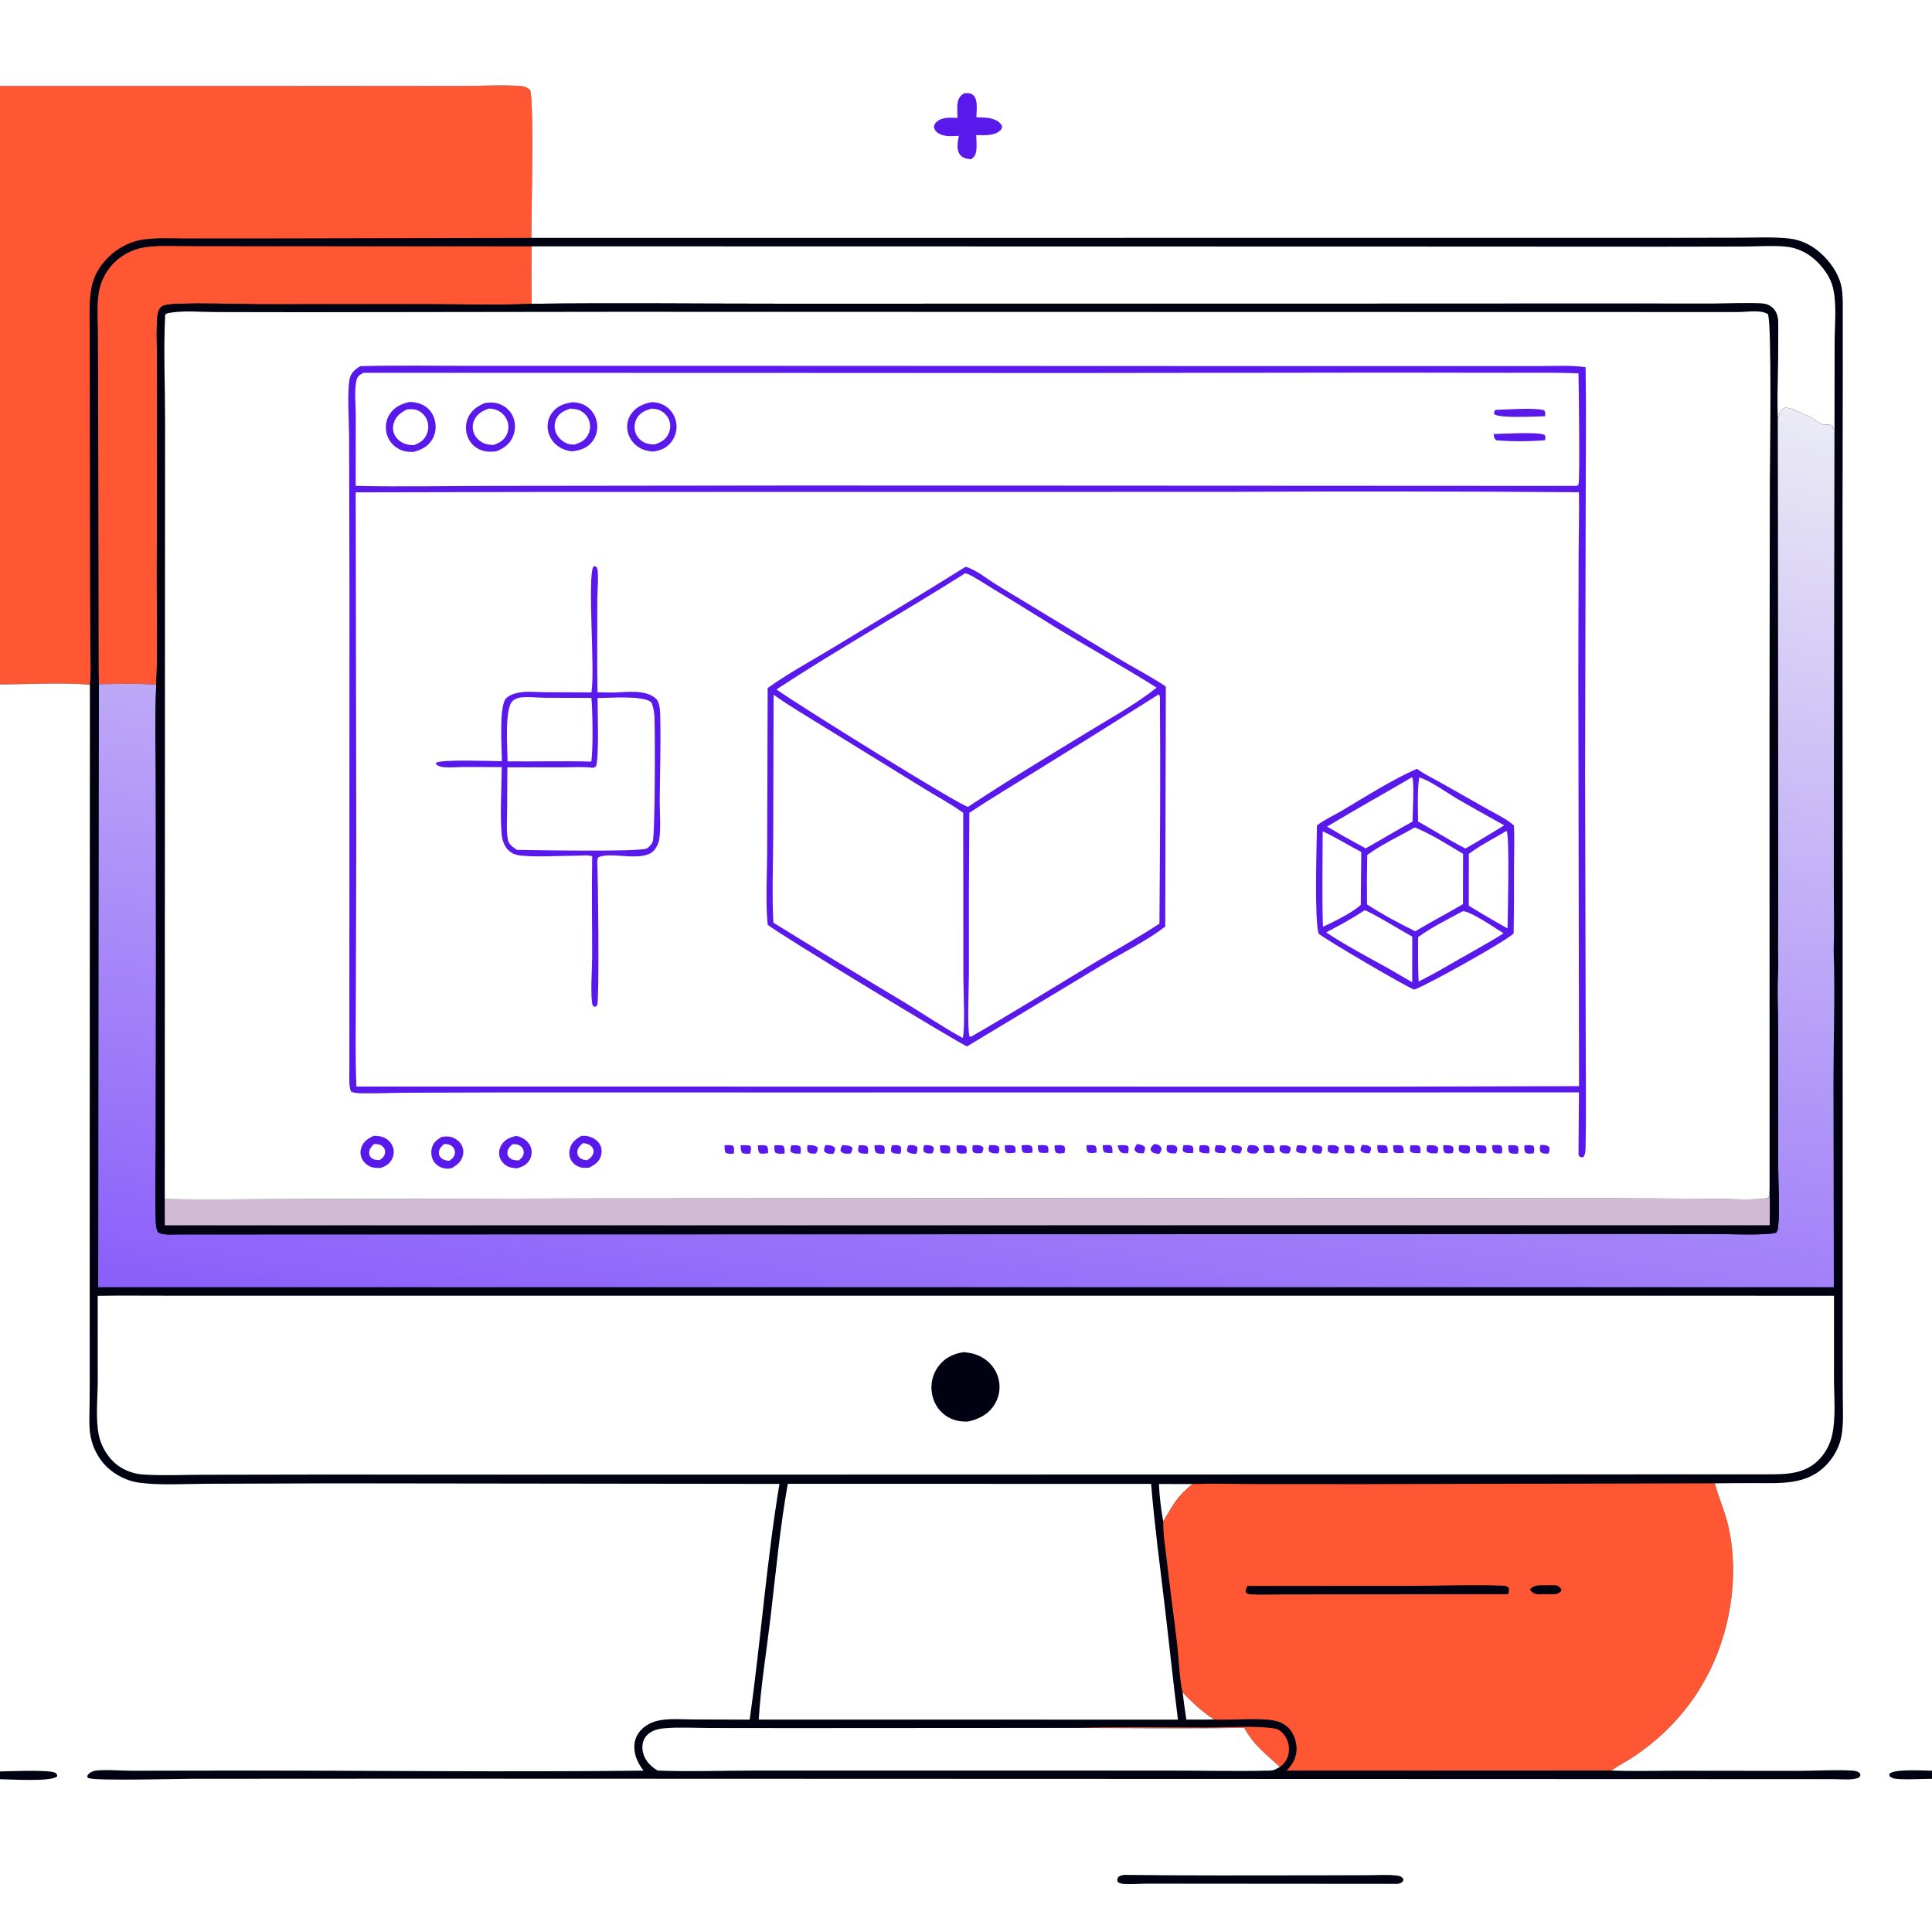
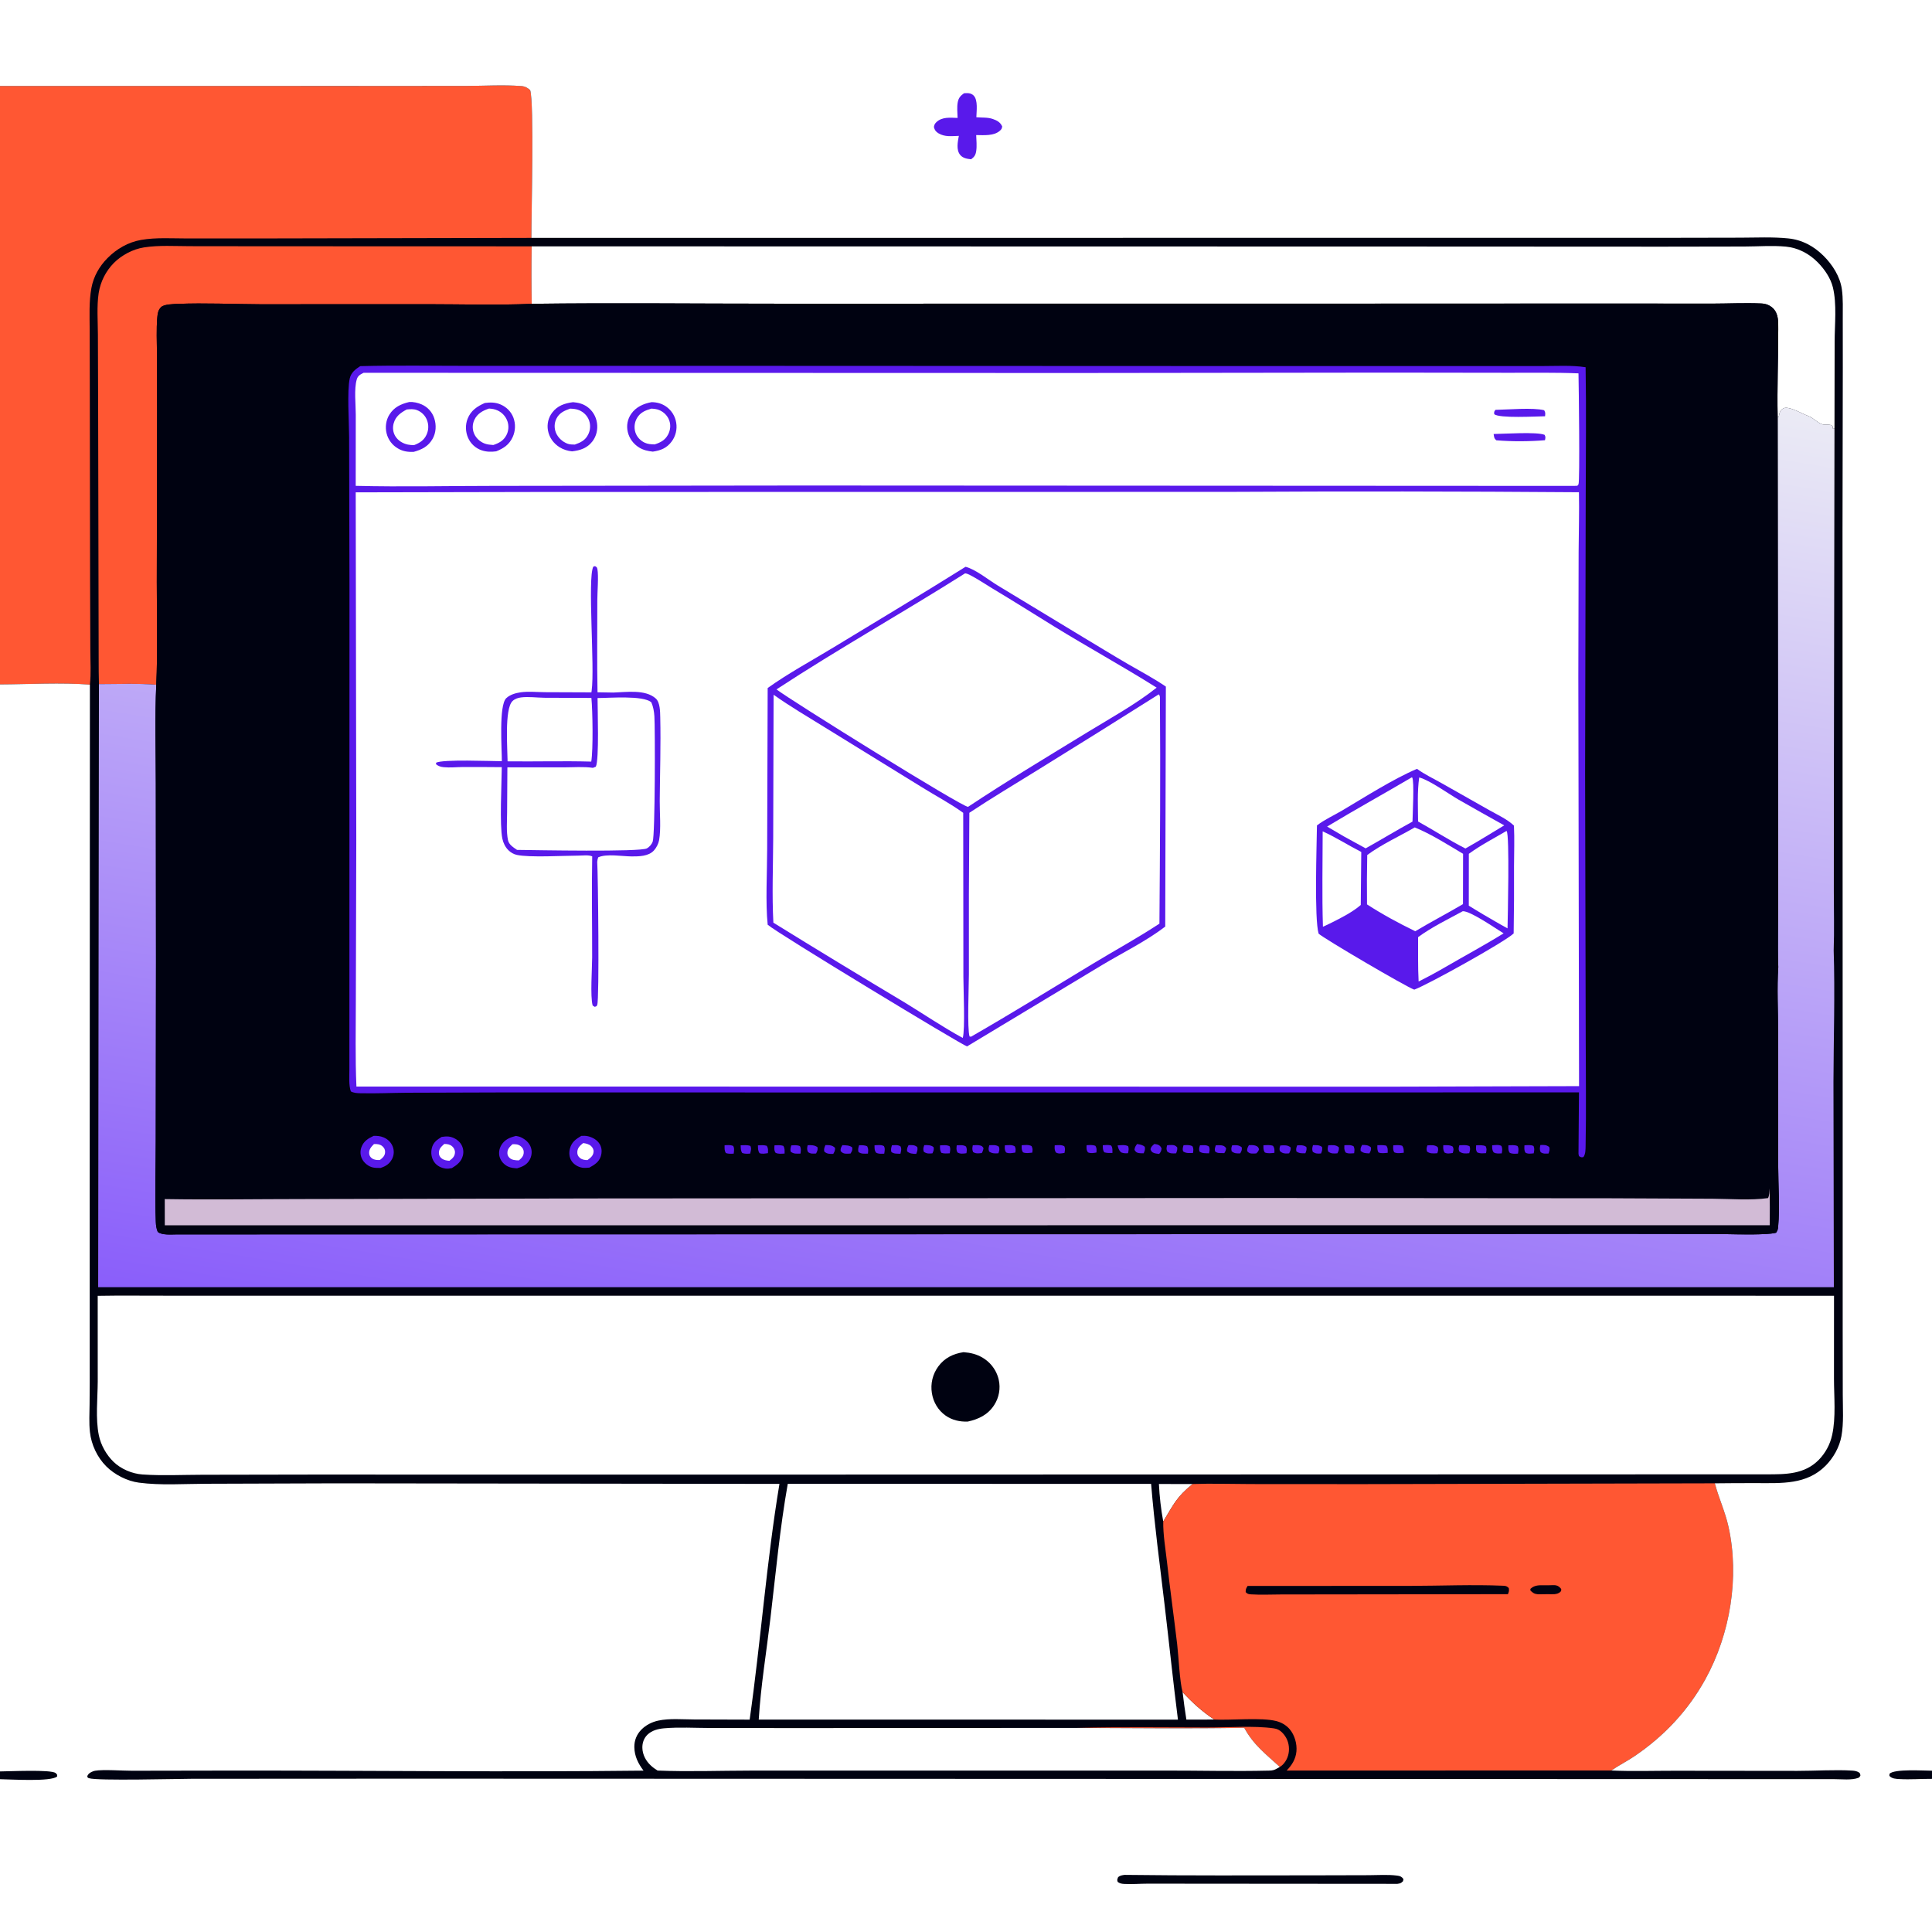
<svg xmlns="http://www.w3.org/2000/svg" width="226" height="226" viewBox="0 0 226 226" fill="none">
  <rect x="0" y="0" width="226" height="226" fill="#333333" stroke="none" />
  <path d="M0 0H226V207.131V208.085V226H0V208.126V207.217V80.06V10.059V0Z" fill="#000211" />
  <path d="M138.338 197.943C139.486 199.17 140.63 200.223 142.043 201.147L138.779 201.155C138.608 200.088 138.461 199.017 138.338 197.943Z" fill="white" />
  <path d="M135.567 173.594L139.511 173.597C137.607 175.131 137.286 175.994 136.073 177.983C135.807 176.558 135.635 175.042 135.567 173.594Z" fill="white" />
  <path d="M126.01 202.126C131.085 202.002 136.178 202.076 141.255 202.08C143.665 202.082 146.674 201.846 149.005 202.178C149.406 202.235 149.672 202.366 149.964 202.649C150.496 203.165 150.778 203.847 150.781 204.588C150.785 205.28 150.536 205.941 150.046 206.433C149.942 206.536 149.833 206.615 149.707 206.689C148.056 205.17 146.637 204.13 145.548 202.114C139.046 202.229 132.514 202.149 126.01 202.126Z" fill="#FF5733" />
  <path d="M126.01 202.126C132.514 202.148 139.046 202.228 145.548 202.114C146.637 204.129 148.056 205.169 149.706 206.689C149.664 206.715 149.622 206.742 149.579 206.767C149.517 206.803 149.453 206.836 149.391 206.872C149.068 207.062 148.843 207.111 148.467 207.121C144.406 207.219 140.314 207.11 136.25 207.116L108.237 207.12L87.835 207.12C84.21 207.125 80.545 207.261 76.924 207.116C76.635 206.941 76.376 206.75 76.127 206.52C75.555 205.992 75.16 205.252 75.142 204.463C75.129 203.881 75.318 203.324 75.742 202.916C76.258 202.419 76.975 202.234 77.669 202.173C79.423 202.017 81.284 202.134 83.049 202.136L93.24 202.146L126.01 202.126Z" fill="white" />
  <path d="M11.573 80.026C11.537 79.057 11.548 78.082 11.541 77.112L11.481 48.151L11.452 39.141C11.448 37.572 11.308 35.843 11.541 34.289C11.567 34.124 11.599 33.96 11.638 33.797C11.676 33.634 11.721 33.472 11.773 33.313C11.824 33.154 11.881 32.996 11.945 32.841C12.008 32.686 12.078 32.534 12.153 32.384C12.229 32.235 12.31 32.088 12.396 31.945C12.483 31.802 12.575 31.662 12.673 31.526C12.771 31.39 12.873 31.258 12.981 31.129C13.089 31.001 13.202 30.877 13.32 30.758C14.248 29.833 15.549 29.144 16.843 28.941C18.59 28.667 20.47 28.797 22.238 28.798L30.89 28.808L62.193 28.818C62.157 31.058 62.158 33.298 62.198 35.539C58.166 35.72 54.082 35.586 50.045 35.585L30.457 35.592C27.245 35.578 23.979 35.419 20.773 35.548C20.293 35.568 19.212 35.589 18.863 35.91C18.502 36.244 18.44 36.675 18.4 37.138C18.278 38.539 18.352 39.983 18.361 41.39L18.381 48.115L18.341 68.091C18.34 72.08 18.456 76.115 18.278 80.099C16.07 79.917 13.79 80.027 11.573 80.026Z" fill="#FF5733" />
  <path d="M62.193 28.818L163.583 28.839L194.437 28.854L204.053 28.838C205.645 28.834 207.325 28.701 208.905 28.849C210.333 28.983 211.643 29.679 212.64 30.694C213.425 31.492 214.139 32.521 214.407 33.617C214.883 35.567 214.613 37.967 214.611 39.98L214.593 50.106C214.52 50.167 214.573 50.133 214.414 50.157L214.363 49.844C214.089 49.56 213.528 49.749 213.147 49.63C212.581 49.454 212.134 48.884 211.563 48.675C210.788 48.391 209.988 47.881 209.18 47.726C208.898 47.671 208.703 47.686 208.468 47.865C208.214 48.057 208.133 48.384 208.091 48.68C208.087 48.712 208.083 48.745 208.079 48.778L207.944 48.757C207.873 45.347 208.013 41.936 208.014 38.526C208.014 37.645 208.063 36.681 207.371 36.034C206.992 35.68 206.539 35.522 206.024 35.499C204.107 35.416 202.155 35.514 200.233 35.517L188.645 35.507L151.426 35.522L91.001 35.525C81.404 35.528 71.793 35.414 62.198 35.538C62.159 33.298 62.157 31.058 62.193 28.818Z" fill="white" />
  <path d="M92.151 173.572L134.654 173.581C135.041 178.323 135.671 183.013 136.231 187.735C136.762 192.209 137.225 196.69 137.793 201.159L134.463 201.157L88.755 201.15C88.994 197.215 89.659 193.215 90.123 189.296C90.743 184.062 91.23 178.763 92.151 173.572Z" fill="white" />
  <path d="M0 10.059L41.378 10.062L54.504 10.052C56.631 10.05 58.865 9.907 60.982 10.068C61.43 10.102 61.676 10.255 62.014 10.536C62.497 11.977 62.146 25.225 62.161 27.827L30.758 27.892L21.964 27.894C20.184 27.897 18.264 27.758 16.509 28.064C14.999 28.328 13.639 29.111 12.567 30.199C11.616 31.164 10.948 32.333 10.697 33.672C10.395 35.287 10.487 36.976 10.49 38.612L10.503 44.404L10.539 68.049L10.567 76.109C10.568 77.407 10.662 78.8 10.517 80.087C7.15 79.823 3.405 80.045 0 80.06V10.059Z" fill="#FF5733" />
  <path d="M139.511 173.597C141.766 173.518 144.05 173.597 146.307 173.601L159.241 173.609L200.598 173.514L200.638 173.665C201.097 175.334 201.816 176.884 202.196 178.599C203.502 184.501 202.393 191.162 199.492 196.429C197.461 200.118 194.634 203.115 191.159 205.46C190.296 206.043 189.337 206.521 188.492 207.109L150.511 207.11C151.124 206.485 151.568 205.772 151.652 204.881C151.737 203.993 151.443 202.951 150.857 202.271C150.446 201.794 149.895 201.48 149.289 201.324C147.571 200.884 144.02 201.249 142.042 201.146C140.63 200.222 139.486 199.169 138.338 197.943C138 196.769 137.865 193.717 137.703 192.345C137.317 189.087 136.863 185.837 136.494 182.577C136.323 181.071 136.05 179.498 136.073 177.982C137.286 175.993 137.607 175.131 139.511 173.597Z" fill="#FF5733" />
  <path d="M180.844 185.443L181.311 185.437C181.532 185.432 181.767 185.411 181.986 185.444C182.27 185.488 182.456 185.66 182.627 185.876C182.62 186.041 182.656 186.088 182.527 186.211C182.152 186.568 181.564 186.482 181.084 186.482C180.845 186.487 180.606 186.491 180.367 186.492C180.208 186.495 180.047 186.503 179.888 186.492C179.513 186.466 179.252 186.311 179.01 186.029L179.033 185.853C179.566 185.356 180.167 185.446 180.844 185.443Z" fill="#000211" />
  <path d="M145.939 185.52L164.954 185.512C168.568 185.506 172.241 185.342 175.845 185.496C176.162 185.51 176.264 185.546 176.494 185.763C176.547 186.067 176.512 186.199 176.392 186.482L156.707 186.507L149.839 186.515C148.681 186.516 147.48 186.58 146.328 186.503C146.025 186.483 145.931 186.455 145.715 186.242C145.714 185.89 145.758 185.829 145.939 185.52Z" fill="#000211" />
  <path d="M207.944 48.757L208.079 48.778C208.083 48.745 208.087 48.712 208.092 48.679C208.134 48.384 208.214 48.056 208.468 47.864C208.703 47.686 208.899 47.671 209.18 47.726C209.988 47.881 210.788 48.391 211.564 48.675C212.134 48.884 212.581 49.454 213.148 49.63C213.528 49.749 214.089 49.56 214.363 49.843L214.414 50.157C214.573 50.133 214.521 50.167 214.593 50.105L214.522 91.78L214.516 104.217C214.517 106.528 214.577 108.855 214.5 111.164C214.659 116.277 214.49 121.445 214.473 126.564L214.518 150.571L11.484 150.569L11.573 80.025C13.79 80.027 16.07 79.917 18.278 80.099C18.108 83.922 18.225 87.788 18.227 91.618L18.248 112.447L18.219 133.458C18.22 136.6 18.105 139.794 18.227 142.93C18.243 143.344 18.293 143.709 18.448 144.093C18.915 144.511 20.079 144.4 20.695 144.398L148.799 144.368L188.443 144.331L200.391 144.348C202.44 144.355 204.538 144.465 206.581 144.35C206.981 144.328 207.366 144.297 207.757 144.204C207.964 143.897 207.975 143.799 208.008 143.43C208.204 141.26 208.011 138.604 208.008 136.39L207.999 120.698C208 118.202 207.852 115.609 208.018 113.122C207.93 110.606 208.011 108.058 208.01 105.539L207.99 91.177L207.944 48.757Z" fill="url(#paint0_linear_30_969)" />
  <path d="M19.233 151.568L214.538 151.574L214.534 161.267C214.536 163.381 214.776 165.815 214.318 167.868C214.288 168.003 214.254 168.137 214.215 168.269C214.176 168.402 214.133 168.533 214.086 168.662C214.038 168.792 213.985 168.92 213.929 169.046C213.872 169.172 213.811 169.296 213.746 169.418C213.681 169.539 213.611 169.659 213.538 169.775C213.464 169.892 213.387 170.007 213.306 170.118C213.224 170.23 213.139 170.338 213.05 170.444C212.961 170.55 212.869 170.652 212.773 170.752C211.076 172.487 208.869 172.463 206.633 172.464L76.754 172.498L36.693 172.491L23.668 172.514C21.357 172.517 18.98 172.638 16.679 172.481C15.457 172.397 14.156 171.851 13.272 170.992C12.441 170.184 11.799 169.039 11.564 167.904C11.159 165.952 11.423 163.597 11.433 161.603L11.43 151.584C14.028 151.537 16.634 151.572 19.233 151.568Z" fill="white" />
  <path d="M112.713 158.173C113.535 158.235 114.259 158.407 114.973 158.838C115.031 158.873 115.088 158.91 115.144 158.947C115.2 158.985 115.256 159.024 115.31 159.065C115.364 159.105 115.417 159.147 115.469 159.19C115.522 159.233 115.573 159.278 115.622 159.324C115.672 159.369 115.721 159.416 115.769 159.464C115.816 159.513 115.863 159.562 115.908 159.612C115.953 159.663 115.996 159.715 116.039 159.767C116.081 159.82 116.123 159.874 116.162 159.929C116.202 159.983 116.24 160.039 116.277 160.096C116.314 160.153 116.35 160.21 116.384 160.269C116.418 160.327 116.45 160.387 116.481 160.447C116.512 160.507 116.542 160.568 116.57 160.629C116.598 160.691 116.625 160.753 116.649 160.816C116.674 160.879 116.697 160.943 116.719 161.007C116.741 161.071 116.761 161.136 116.779 161.201C116.798 161.266 116.814 161.332 116.829 161.398C116.857 161.523 116.879 161.65 116.895 161.777C116.91 161.905 116.919 162.033 116.922 162.162C116.924 162.29 116.921 162.418 116.911 162.547C116.901 162.675 116.884 162.802 116.862 162.929C116.839 163.055 116.81 163.18 116.775 163.304C116.74 163.428 116.699 163.549 116.652 163.669C116.605 163.788 116.552 163.905 116.493 164.02C116.435 164.134 116.37 164.245 116.301 164.353C115.567 165.497 114.481 166.013 113.2 166.294C112.275 166.326 111.379 166.127 110.613 165.59C109.735 164.973 109.175 164.019 109.009 162.964C108.987 162.829 108.971 162.693 108.963 162.556C108.954 162.419 108.952 162.282 108.957 162.145C108.961 162.008 108.973 161.872 108.992 161.736C109.01 161.6 109.035 161.466 109.067 161.332C109.099 161.199 109.137 161.068 109.182 160.938C109.227 160.809 109.278 160.682 109.336 160.557C109.393 160.433 109.457 160.312 109.527 160.194C109.596 160.076 109.672 159.961 109.753 159.851C110.494 158.842 111.502 158.357 112.713 158.173Z" fill="#000211" />
  <path d="M0 0H226V207.131V208.085V226H0V208.126V207.217V80.06C3.405 80.045 7.15 79.823 10.517 80.086L10.493 139.453L10.495 159.177C10.502 160.871 10.497 162.564 10.479 164.258C10.471 165.327 10.402 166.441 10.518 167.504C10.681 168.996 11.371 170.474 12.438 171.538C13.409 172.507 14.875 173.254 16.243 173.436C18.793 173.776 21.557 173.572 24.132 173.567L39.35 173.517L91.178 173.582C89.66 182.712 88.996 191.994 87.693 201.157L81.169 201.137C79.827 201.134 78.301 200.988 76.992 201.275C76.262 201.435 75.565 201.785 75.036 202.316C74.48 202.875 74.191 203.589 74.203 204.378C74.22 205.436 74.653 206.3 75.278 207.124C59.35 207.309 43.404 207.108 27.474 207.117L15.437 207.137C14.326 207.139 12.081 206.97 11.116 207.138C10.889 207.178 10.511 207.343 10.36 207.521C10.264 207.635 10.258 207.667 10.202 207.79C10.295 207.989 10.226 207.939 10.416 208.01C11.266 208.33 20.855 208.082 22.447 208.078L48.444 208.064L214.573 208.121C215.385 208.119 216.632 208.264 217.382 207.966C217.54 207.903 217.55 207.82 217.631 207.682C217.587 207.516 217.608 207.434 217.452 207.334C217.214 207.182 216.954 207.141 216.676 207.122C214.805 206.995 212.207 207.156 210.248 207.152L195.918 207.137C193.454 207.134 190.952 207.22 188.492 207.109C189.337 206.521 190.296 206.043 191.159 205.46C194.634 203.116 197.461 200.118 199.492 196.43C202.393 191.162 203.502 184.501 202.196 178.599C201.816 176.884 201.097 175.334 200.638 173.666L200.598 173.515C202.235 173.495 203.872 173.487 205.509 173.491C208.415 173.492 211.332 173.691 213.555 171.454C214.468 170.534 215.177 169.277 215.407 167.995C215.686 166.445 215.564 164.754 215.563 163.181L215.553 155.803L215.552 128.782L215.532 62.105L215.566 43.011L215.562 37.297C215.557 36.154 215.614 34.955 215.454 33.824C215.246 32.351 214.357 30.962 213.319 29.932C212.169 28.793 210.822 28.055 209.195 27.889C207.344 27.701 205.422 27.799 203.561 27.803L194.049 27.821L162.931 27.82L62.161 27.827C62.146 25.224 62.497 11.977 62.014 10.535C61.676 10.255 61.43 10.102 60.982 10.068C58.865 9.907 56.631 10.05 54.504 10.052L41.378 10.061L0 10.059V0Z" fill="white" />
  <path d="M226 207.131V208.085C224.74 208.077 223.464 208.183 222.208 208.112C221.778 208.088 221.325 208.078 221.016 207.739L221.032 207.487C221.632 206.903 224.982 207.13 226 207.131Z" fill="#000211" />
  <path d="M0 207.217C0.992 207.213 5.956 206.971 6.505 207.405C6.595 207.476 6.622 207.523 6.684 207.609L6.683 207.807C5.979 208.45 1.18 208.139 0 208.126V207.217Z" fill="#000211" />
  <path d="M112.766 10.908C113.178 10.882 113.563 10.854 113.885 11.17C114.426 11.7 114.227 13.017 114.212 13.715C114.848 13.776 115.534 13.706 116.145 13.922C116.64 14.098 117.013 14.297 117.234 14.791C117.192 15.028 117.173 15.098 116.989 15.271C116.29 15.928 115.07 15.807 114.193 15.8C114.215 16.406 114.284 17.067 114.195 17.668C114.126 18.129 113.973 18.359 113.6 18.632C113.127 18.581 112.641 18.512 112.32 18.121C111.829 17.523 112.036 16.585 112.163 15.892C111.338 15.917 110.525 16.04 109.787 15.598C109.484 15.417 109.324 15.21 109.246 14.861C109.281 14.621 109.343 14.477 109.521 14.304C110.204 13.643 111.147 13.771 112.016 13.795C112.001 13.208 111.924 12.522 112.037 11.946C112.136 11.442 112.358 11.2 112.766 10.908Z" fill="#5919EB" />
  <path d="M131.543 219.318C138.926 219.412 146.318 219.375 153.701 219.371L160.102 219.355C161.192 219.352 162.358 219.263 163.435 219.403C163.797 219.45 163.949 219.519 164.174 219.805L164.119 220.063C163.854 220.308 163.817 220.312 163.458 220.369L140.922 220.352L134.279 220.346C133.36 220.346 132.399 220.435 131.487 220.379C131.195 220.361 130.993 220.317 130.748 220.145C130.65 219.865 130.698 219.867 130.788 219.6C131.01 219.378 131.248 219.366 131.543 219.318Z" fill="#000211" />
  <path d="M62.198 35.539C71.793 35.415 81.404 35.528 91.001 35.525L151.426 35.522L188.645 35.508L200.233 35.517C202.155 35.514 204.107 35.416 206.024 35.5C206.539 35.522 206.991 35.68 207.371 36.035C208.063 36.681 208.014 37.645 208.014 38.526C208.013 41.936 207.873 45.347 207.944 48.757L207.989 91.178L208.009 105.54C208.01 108.059 207.93 110.607 208.017 113.123C207.852 115.609 207.999 118.202 207.999 120.698L208.008 136.39C208.011 138.604 208.204 141.26 208.008 143.43C207.975 143.799 207.964 143.897 207.757 144.204C207.366 144.297 206.981 144.328 206.581 144.351C204.537 144.465 202.44 144.356 200.391 144.349L188.443 144.331L148.799 144.369L20.695 144.398C20.079 144.4 18.915 144.512 18.448 144.094C18.293 143.71 18.243 143.344 18.227 142.93C18.105 139.795 18.22 136.601 18.219 133.459L18.247 112.447L18.227 91.618C18.225 87.789 18.108 83.923 18.278 80.099C18.456 76.115 18.34 72.08 18.341 68.091L18.381 48.115L18.361 41.39C18.352 39.983 18.278 38.539 18.4 37.138C18.44 36.675 18.502 36.244 18.863 35.91C19.212 35.589 20.293 35.568 20.773 35.548C23.979 35.419 27.245 35.578 30.457 35.592L50.045 35.585C54.082 35.586 58.166 35.72 62.198 35.539Z" fill="#000211" />
  <path d="M207.003 139.021C207.032 140.456 207.037 141.891 207.019 143.326L19.277 143.333L19.273 140.266C24.691 140.355 30.118 140.264 35.538 140.262L70.151 140.189L147.874 140.138L188.445 140.171L200.365 140.224C202.449 140.235 204.769 140.439 206.824 140.147C206.983 139.816 206.972 139.388 207.003 139.021Z" fill="#D2BBD6" />
-   <path d="M19.273 140.266L19.297 72.17L19.311 49.106C19.307 45.035 19.122 40.896 19.32 36.835C19.486 36.618 19.741 36.612 20.006 36.571C21.641 36.318 23.487 36.499 25.144 36.505L35.084 36.522L71.881 36.475L203.31 36.503C204.257 36.506 206.05 36.204 206.81 36.755C207.285 38.013 207.037 54.116 207.031 56.334L206.994 84.23L207.003 139.021C206.972 139.388 206.983 139.816 206.824 140.147C204.769 140.439 202.449 140.235 200.365 140.224L188.446 140.171L147.875 140.138L70.151 140.189L35.538 140.262C30.119 140.264 24.691 140.355 19.273 140.266Z" fill="white" />
  <path d="M129 133.966C129.336 133.944 129.658 133.897 129.984 134.002C130.173 134.306 130.124 134.522 130.126 134.874C129.794 134.882 129.509 134.885 129.184 134.8C128.977 134.513 129.018 134.314 129 133.966Z" fill="#5919EB" />
  <path d="M127.103 133.964C127.467 133.943 127.793 133.9 128.141 134.039C128.314 134.343 128.274 134.473 128.261 134.817C127.905 134.873 127.619 134.946 127.273 134.804C127.062 134.528 127.096 134.292 127.103 133.964Z" fill="#5919EB" />
  <path d="M159.339 133.93C159.757 133.936 160.052 133.937 160.371 134.219C160.409 134.53 160.33 134.652 160.191 134.92C159.791 134.899 159.463 134.913 159.161 134.62C159.141 134.284 159.18 134.231 159.339 133.93Z" fill="#5919EB" />
  <path d="M180.188 133.941C180.62 133.924 180.876 133.906 181.224 134.174C181.321 134.47 181.238 134.656 181.144 134.936C180.796 134.949 180.53 134.989 180.228 134.782C180.075 134.469 180.128 134.267 180.188 133.941Z" fill="#5919EB" />
  <path d="M153.589 133.957C153.959 133.957 154.348 133.92 154.646 134.17C154.712 134.507 154.648 134.609 154.536 134.927C154.145 134.965 153.894 134.961 153.564 134.737C153.457 134.415 153.505 134.272 153.589 133.957Z" fill="#5919EB" />
  <path d="M151.738 133.981C152.159 133.961 152.457 133.929 152.814 134.168C152.883 134.473 152.808 134.622 152.702 134.904C152.296 134.917 151.99 134.934 151.652 134.693C151.578 134.402 151.645 134.256 151.738 133.981Z" fill="#5919EB" />
  <path d="M130.733 133.988C131.149 133.961 131.599 133.881 131.969 134.08C132.077 134.403 132.015 134.566 131.955 134.897C131.629 134.917 131.446 134.92 131.134 134.799C130.871 134.55 130.822 134.324 130.733 133.988Z" fill="#5919EB" />
  <path d="M144.129 133.98C144.577 133.952 144.897 133.913 145.258 134.211C145.302 134.532 145.225 134.646 145.077 134.919C144.691 134.932 144.383 134.937 144.076 134.674C144.01 134.357 144.03 134.292 144.129 133.98Z" fill="#5919EB" />
  <path d="M140.37 133.975C140.724 133.967 141.112 133.897 141.414 134.113C141.552 134.406 141.49 134.61 141.429 134.912C141.05 134.893 140.623 134.944 140.312 134.7C140.232 134.376 140.278 134.288 140.37 133.975Z" fill="#5919EB" />
-   <path d="M121.423 133.971C121.798 133.954 122.154 133.909 122.514 134.038C122.689 134.348 122.642 134.489 122.623 134.839C122.263 134.864 121.931 134.907 121.58 134.8C121.383 134.512 121.43 134.316 121.423 133.971Z" fill="#5919EB" />
  <path d="M84.76 133.969C85.107 133.952 85.423 133.915 85.756 134.038C85.937 134.309 85.855 134.642 85.83 134.95C85.505 134.965 85.226 134.987 84.911 134.883C84.719 134.567 84.766 134.334 84.76 133.969Z" fill="#5919EB" />
  <path d="M168.829 133.959C169.204 133.967 169.624 133.916 169.946 134.133C170.08 134.459 170.025 134.535 169.944 134.868C169.594 134.925 169.303 134.996 168.974 134.821C168.793 134.48 168.822 134.338 168.829 133.959Z" fill="#5919EB" />
  <path d="M138.447 133.964C138.811 133.951 139.148 133.903 139.481 134.077C139.646 134.347 139.592 134.572 139.557 134.87C139.12 134.881 138.766 134.933 138.397 134.69C138.305 134.402 138.369 134.245 138.447 133.964Z" fill="#5919EB" />
  <path d="M133.013 133.822C133.35 133.886 133.649 133.911 133.912 134.152C133.975 134.503 133.914 134.586 133.786 134.908C133.591 134.905 133.377 134.913 133.186 134.875C132.924 134.823 132.829 134.721 132.708 134.499C132.742 134.188 132.835 134.067 133.013 133.822Z" fill="#5919EB" />
  <path d="M157.261 133.966C157.636 133.955 158.007 133.897 158.343 134.092C158.488 134.405 158.437 134.562 158.406 134.9C158.059 134.919 157.712 134.984 157.399 134.808C157.221 134.478 157.253 134.333 157.261 133.966Z" fill="#5919EB" />
  <path d="M174.55 133.974C174.898 133.952 175.328 133.869 175.636 134.05C175.774 134.398 175.723 134.55 175.674 134.916C175.341 134.929 175.027 134.981 174.729 134.805C174.526 134.53 174.55 134.299 174.55 133.974Z" fill="#5919EB" />
  <path d="M172.679 133.975C173.053 133.97 173.443 133.918 173.788 134.085C173.948 134.41 173.884 134.539 173.833 134.89C173.472 134.909 173.133 134.966 172.799 134.796C172.61 134.526 172.658 134.286 172.679 133.975Z" fill="#5919EB" />
  <path d="M108.118 133.953C108.531 133.949 108.862 133.926 109.204 134.182C109.284 134.474 109.189 134.648 109.079 134.912C108.677 134.956 108.409 134.967 108.069 134.736C107.956 134.407 108.016 134.27 108.118 133.953Z" fill="#5919EB" />
  <path d="M161.12 133.963C161.476 133.951 161.804 133.935 162.156 134.011C162.379 134.307 162.323 134.487 162.329 134.852C161.974 134.877 161.586 134.953 161.252 134.81C161.083 134.517 161.124 134.298 161.12 133.963Z" fill="#5919EB" />
  <path d="M162.981 133.977C163.341 133.959 163.694 133.909 164.038 134.035C164.226 134.339 164.199 134.492 164.211 134.844C163.827 134.877 163.449 134.956 163.087 134.791C162.931 134.478 162.968 134.321 162.981 133.977Z" fill="#5919EB" />
  <path d="M178.326 133.974C178.678 133.961 179.071 133.894 179.392 134.058C179.524 134.4 179.467 134.556 179.413 134.912C179.073 134.944 178.769 135.01 178.454 134.842C178.267 134.573 178.317 134.286 178.326 133.974Z" fill="#5919EB" />
  <path d="M100.489 133.97C100.826 133.968 101.137 133.937 101.446 134.096C101.605 134.423 101.558 134.587 101.533 134.945C101.125 134.955 100.757 135.007 100.42 134.756C100.338 134.462 100.411 134.253 100.489 133.97Z" fill="#5919EB" />
-   <path d="M164.988 133.987C165.343 133.968 165.684 133.924 166.028 134.038C166.228 134.356 166.165 134.514 166.144 134.881C165.765 134.888 165.321 134.955 165 134.73C164.874 134.463 164.935 134.263 164.988 133.987Z" fill="#5919EB" />
  <path d="M142.224 133.973C142.43 133.966 142.65 133.95 142.854 133.975C143.145 134.008 143.258 134.086 143.429 134.311C143.405 134.557 143.346 134.683 143.215 134.892C143.187 134.892 143.158 134.891 143.13 134.891L142.988 134.886C142.658 134.877 142.402 134.913 142.133 134.688C142.071 134.372 142.125 134.273 142.224 133.973Z" fill="#5919EB" />
  <path d="M94.475 133.96C94.908 133.952 95.273 133.934 95.632 134.202C95.668 134.552 95.612 134.622 95.464 134.931C95.106 134.955 94.82 134.994 94.52 134.763C94.368 134.46 94.415 134.276 94.475 133.96Z" fill="#5919EB" />
  <path d="M123.379 133.975C123.751 133.96 124.179 133.888 124.506 134.09C124.626 134.4 124.573 134.541 124.523 134.864C124.164 134.917 123.852 135.005 123.52 134.816C123.334 134.527 123.364 134.302 123.379 133.975Z" fill="#5919EB" />
  <path d="M176.447 133.978C176.816 133.96 177.166 133.909 177.514 134.059C177.691 134.35 177.615 134.625 177.573 134.945C177.234 134.962 176.938 134.998 176.616 134.864C176.404 134.585 176.443 134.31 176.447 133.978Z" fill="#5919EB" />
  <path d="M88.66 133.979C89.018 133.962 89.345 133.93 89.695 134.032C89.888 134.353 89.84 134.523 89.832 134.892C89.495 134.936 89.175 135.013 88.846 134.895C88.643 134.572 88.677 134.356 88.66 133.979Z" fill="#5919EB" />
  <path d="M111.914 133.977C112.286 133.968 112.692 133.897 113.009 134.124C113.133 134.442 113.096 134.562 113.053 134.895C112.682 134.956 112.319 135.012 111.99 134.799C111.843 134.472 111.884 134.328 111.914 133.977Z" fill="#5919EB" />
  <path d="M104.335 133.973C104.683 133.961 105.037 133.895 105.339 134.1C105.489 134.408 105.403 134.647 105.332 134.962C104.96 134.95 104.577 134.993 104.269 134.756C104.187 134.423 104.247 134.299 104.335 133.973Z" fill="#5919EB" />
  <path d="M102.299 133.972C102.644 133.96 103.101 133.884 103.399 134.069C103.56 134.358 103.479 134.642 103.437 134.953C103.095 134.964 102.791 135.005 102.481 134.834C102.275 134.57 102.306 134.29 102.299 133.972Z" fill="#5919EB" />
  <path d="M136.525 133.971C136.718 133.953 136.923 133.927 137.116 133.938C137.396 133.953 137.521 134.017 137.709 134.215C137.736 134.497 137.682 134.651 137.578 134.911C137.186 134.935 136.869 134.961 136.545 134.711C136.411 134.41 136.455 134.278 136.525 133.971Z" fill="#5919EB" />
  <path d="M115.728 133.964C116.106 133.954 116.532 133.894 116.845 134.138C116.956 134.456 116.891 134.598 116.794 134.906C116.365 134.937 116.065 134.944 115.705 134.705C115.594 134.406 115.65 134.261 115.728 133.964Z" fill="#5919EB" />
  <path d="M135.03 133.821C135.138 133.834 135.305 133.85 135.405 133.886C135.682 133.985 135.75 134.093 135.878 134.332C135.852 134.64 135.791 134.748 135.595 134.985C135.404 134.96 135.191 134.942 135.007 134.882C134.744 134.796 134.672 134.679 134.579 134.434C134.656 134.125 134.801 134.026 135.03 133.821Z" fill="#5919EB" />
  <path d="M119.514 133.968C119.899 133.947 120.321 133.874 120.669 134.067C120.827 134.389 120.792 134.482 120.756 134.83C120.38 134.867 120.021 134.942 119.661 134.797C119.48 134.478 119.512 134.329 119.514 133.968Z" fill="#5919EB" />
  <path d="M149.768 133.996C150.225 133.965 150.615 133.917 150.981 134.227C150.994 134.543 150.939 134.626 150.797 134.914C150.732 134.919 150.667 134.925 150.601 134.93C150.232 134.954 149.988 134.897 149.713 134.648C149.644 134.377 149.676 134.257 149.768 133.996Z" fill="#5919EB" />
  <path d="M109.957 133.984C110.325 133.971 110.764 133.901 111.09 134.093C111.214 134.406 111.147 134.578 111.097 134.907C110.754 134.928 110.449 134.962 110.116 134.855C109.927 134.538 109.963 134.348 109.957 133.984Z" fill="#5919EB" />
  <path d="M106.279 133.957C106.688 133.944 106.982 133.91 107.309 134.185C107.366 134.509 107.294 134.687 107.177 134.981C106.767 134.967 106.42 134.963 106.105 134.679C106.084 134.344 106.133 134.264 106.279 133.957Z" fill="#5919EB" />
  <path d="M117.547 133.974C117.937 133.962 118.368 133.879 118.71 134.098C118.848 134.395 118.807 134.505 118.772 134.823C118.398 134.874 118.033 134.974 117.679 134.805C117.496 134.475 117.533 134.344 117.547 133.974Z" fill="#5919EB" />
  <path d="M92.564 133.984C92.916 133.968 93.242 133.922 93.572 134.072C93.738 134.406 93.677 134.578 93.642 134.944C93.204 134.954 92.836 135.005 92.486 134.712C92.434 134.418 92.481 134.262 92.564 133.984Z" fill="#5919EB" />
  <path d="M113.794 133.971C114.065 133.959 114.367 133.925 114.632 133.989C114.886 134.051 114.911 134.099 115.049 134.302C115.014 134.53 114.963 134.678 114.853 134.88C114.49 134.92 114.149 134.974 113.829 134.763C113.699 134.423 113.737 134.321 113.794 133.971Z" fill="#5919EB" />
  <path d="M90.596 133.978C90.954 133.961 91.279 133.933 91.629 134.036C91.825 134.358 91.778 134.567 91.78 134.94C91.418 134.956 91.055 135.017 90.721 134.847C90.532 134.576 90.583 134.292 90.596 133.978Z" fill="#5919EB" />
  <path d="M147.792 133.971C148.164 133.956 148.564 133.903 148.918 134.038C149.119 134.349 149.078 134.492 149.078 134.856C148.694 134.889 148.326 134.958 147.958 134.815C147.761 134.513 147.801 134.326 147.792 133.971Z" fill="#5919EB" />
  <path d="M96.556 133.948C97.008 133.95 97.348 133.941 97.681 134.277C97.693 134.612 97.627 134.692 97.473 134.98C97.051 134.978 96.747 135.004 96.422 134.705C96.353 134.402 96.443 134.223 96.556 133.948Z" fill="#5919EB" />
  <path d="M155.377 133.975C155.85 133.952 156.245 133.884 156.618 134.212C156.646 134.521 156.58 134.644 156.446 134.911C156.031 134.946 155.697 134.975 155.362 134.697C155.271 134.386 155.304 134.296 155.377 133.975Z" fill="#5919EB" />
  <path d="M86.641 133.973C87.014 133.965 87.429 133.914 87.78 134.051C87.928 134.393 87.828 134.585 87.755 134.944C87.418 134.967 87.151 134.99 86.823 134.878C86.628 134.567 86.661 134.336 86.641 133.973Z" fill="#5919EB" />
  <path d="M146.096 133.953C146.333 133.951 146.641 133.93 146.866 134.013C147.14 134.114 147.193 134.187 147.28 134.438C147.206 134.661 147.128 134.758 146.96 134.92C146.788 134.933 146.604 134.953 146.432 134.939C146.166 134.917 146.057 134.85 145.888 134.654C145.868 134.346 145.954 134.215 146.096 133.953Z" fill="#5919EB" />
  <path d="M166.968 133.984C167.415 133.954 167.798 133.902 168.174 134.176C168.282 134.471 168.221 134.61 168.137 134.899C167.724 134.927 167.268 134.979 166.928 134.702C166.839 134.381 166.876 134.31 166.968 133.984Z" fill="#5919EB" />
  <path d="M98.541 133.956C98.92 133.974 99.405 133.965 99.695 134.23C99.737 134.572 99.658 134.641 99.498 134.937C99.311 134.949 99.113 134.969 98.926 134.954C98.64 134.931 98.527 134.851 98.335 134.651C98.301 134.338 98.391 134.218 98.541 133.956Z" fill="#5919EB" />
  <path d="M170.705 133.971C171.086 133.964 171.568 133.896 171.906 134.083C172.029 134.414 171.948 134.559 171.869 134.897C171.41 134.944 171.097 134.973 170.703 134.699C170.584 134.405 170.634 134.267 170.705 133.971Z" fill="#5919EB" />
  <path d="M60.345 132.875C60.556 132.913 60.745 132.949 60.941 133.04C61.477 133.289 61.929 133.685 62.113 134.262C62.264 134.736 62.193 135.27 61.944 135.699C61.61 136.276 61.096 136.487 60.485 136.668C60.119 136.645 59.747 136.615 59.412 136.452C58.956 136.23 58.598 135.835 58.449 135.348C58.307 134.884 58.4 134.353 58.651 133.943C59.05 133.289 59.635 133.062 60.345 132.875Z" fill="#5919EB" />
  <path d="M59.942 133.851C60.299 133.833 60.612 133.847 60.904 134.074C61.125 134.247 61.26 134.468 61.265 134.756C61.273 135.219 61.026 135.456 60.706 135.737C60.321 135.738 59.849 135.713 59.568 135.405C59.438 135.264 59.361 135.103 59.355 134.913C59.338 134.411 59.612 134.174 59.942 133.851Z" fill="white" />
  <path d="M68.005 132.869C68.27 132.861 68.538 132.853 68.796 132.918C69.345 133.055 69.888 133.364 70.172 133.869C70.417 134.304 70.427 134.802 70.276 135.271C70.061 135.945 69.535 136.253 68.951 136.583C68.674 136.605 68.378 136.639 68.102 136.593C67.625 136.514 67.139 136.228 66.87 135.822C66.582 135.385 66.54 134.852 66.671 134.355C66.872 133.595 67.358 133.248 68.005 132.869Z" fill="#5919EB" />
  <path d="M68.214 133.715C68.514 133.743 68.911 133.841 69.135 134.057C69.336 134.252 69.459 134.467 69.431 134.757C69.388 135.218 69.06 135.454 68.719 135.705C68.398 135.703 68.086 135.659 67.831 135.446C67.61 135.262 67.516 135.036 67.533 134.748C67.563 134.244 67.854 134.016 68.214 133.715Z" fill="white" />
  <path d="M51.659 132.995C51.919 132.955 52.21 132.923 52.473 132.95C53.016 133.005 53.593 133.339 53.901 133.79C53.935 133.84 53.966 133.892 53.995 133.945C54.023 133.998 54.049 134.053 54.072 134.109C54.095 134.165 54.115 134.222 54.132 134.281C54.148 134.339 54.162 134.398 54.173 134.457C54.183 134.517 54.19 134.577 54.195 134.637C54.199 134.698 54.2 134.758 54.197 134.819C54.195 134.879 54.19 134.939 54.181 134.999C54.172 135.059 54.161 135.119 54.146 135.177C53.97 135.89 53.463 136.272 52.867 136.638C52.618 136.69 52.362 136.731 52.108 136.694C51.593 136.619 51.097 136.369 50.795 135.936C50.465 135.465 50.379 134.87 50.512 134.315C50.672 133.643 51.095 133.337 51.659 132.995Z" fill="#5919EB" />
  <path d="M51.971 133.815C52.304 133.821 52.614 133.858 52.879 134.083C53.09 134.264 53.231 134.53 53.221 134.812C53.205 135.282 52.915 135.525 52.572 135.785C52.212 135.759 51.899 135.713 51.617 135.471C51.437 135.316 51.34 135.103 51.342 134.869C51.346 134.354 51.622 134.139 51.971 133.815Z" fill="white" />
  <path d="M43.704 132.872C44.104 132.854 44.502 132.893 44.873 133.05C45.352 133.25 45.741 133.617 45.933 134.104C45.956 134.162 45.976 134.22 45.993 134.28C46.01 134.34 46.024 134.401 46.034 134.462C46.045 134.524 46.052 134.585 46.056 134.647C46.06 134.709 46.061 134.772 46.059 134.834C46.056 134.896 46.05 134.958 46.041 135.02C46.032 135.081 46.02 135.142 46.005 135.202C45.989 135.263 45.971 135.322 45.949 135.38C45.927 135.439 45.903 135.496 45.875 135.552C45.573 136.145 45.134 136.425 44.517 136.623C44.235 136.628 43.926 136.628 43.649 136.573C43.133 136.471 42.63 136.076 42.378 135.62C42.349 135.566 42.322 135.51 42.299 135.453C42.275 135.396 42.255 135.338 42.238 135.279C42.221 135.22 42.206 135.16 42.196 135.099C42.185 135.039 42.177 134.978 42.173 134.916C42.169 134.855 42.168 134.793 42.17 134.732C42.173 134.67 42.179 134.609 42.188 134.548C42.197 134.487 42.209 134.427 42.225 134.367C42.24 134.307 42.259 134.249 42.281 134.191C42.536 133.5 43.065 133.166 43.704 132.872Z" fill="#5919EB" />
  <path d="M43.746 133.829C44.077 133.807 44.468 133.848 44.728 134.081C44.939 134.27 45.056 134.469 45.049 134.76C45.038 135.215 44.761 135.435 44.438 135.695C44.126 135.712 43.786 135.691 43.52 135.507C43.307 135.36 43.191 135.155 43.182 134.895C43.166 134.418 43.439 134.147 43.746 133.829Z" fill="white" />
  <path d="M42.141 42.83C46.46 42.719 50.798 42.799 55.12 42.797L78.618 42.793L141.241 42.818L171.516 42.817L180.351 42.82C182.031 42.822 183.819 42.701 185.48 42.959C185.568 48.03 185.498 53.112 185.492 58.184L185.421 90.444L185.492 121.417C185.491 125.608 185.564 129.821 185.48 134.009C185.472 134.44 185.485 134.998 185.222 135.354C184.947 135.402 184.949 135.382 184.704 135.238L184.647 134.981L184.703 127.785L94.544 127.793L58.798 127.79L47.581 127.825C45.773 127.838 43.938 127.929 42.133 127.883C41.756 127.874 41.377 127.855 41.041 127.67C40.779 126.93 40.874 125.909 40.869 125.129L40.879 68.325L40.838 51.088C40.834 49.432 40.584 45.734 40.913 44.267C41.067 43.583 41.577 43.188 42.141 42.83Z" fill="#5919EB" />
  <path d="M42.533 43.609L126.256 43.633L162.157 43.588L176.438 43.607C179.17 43.616 181.919 43.561 184.647 43.674C184.681 45.079 184.822 56.263 184.648 56.654C184.618 56.721 184.555 56.767 184.51 56.823L184.094 56.84L93.824 56.795L57.824 56.838C52.423 56.837 47.008 56.966 41.61 56.833L41.617 48.508C41.62 47.314 41.403 45.53 41.73 44.394C41.862 43.937 42.143 43.813 42.533 43.609Z" fill="white" />
  <path d="M174.72 50.769C175.893 50.755 179.818 50.49 180.684 50.868C180.822 51.139 180.781 51.19 180.727 51.495C178.928 51.647 176.821 51.659 175.025 51.503C174.756 51.257 174.784 51.12 174.72 50.769Z" fill="#5919EB" />
  <path d="M174.932 47.942C176.415 47.919 179.316 47.657 180.632 47.987C180.805 48.275 180.762 48.366 180.736 48.693C179.723 48.706 175.345 48.957 174.791 48.446C174.767 48.166 174.769 48.172 174.932 47.942Z" fill="#5919EB" />
  <path d="M76.226 47.042C76.847 47.051 77.42 47.203 77.931 47.564C78.009 47.619 78.083 47.677 78.155 47.74C78.227 47.802 78.295 47.868 78.36 47.937C78.425 48.006 78.487 48.078 78.544 48.154C78.603 48.229 78.656 48.307 78.707 48.388C78.757 48.468 78.802 48.551 78.844 48.637C78.886 48.722 78.924 48.809 78.957 48.898C78.99 48.987 79.018 49.077 79.042 49.169C79.066 49.261 79.086 49.354 79.1 49.448C79.117 49.544 79.128 49.64 79.134 49.737C79.14 49.835 79.141 49.932 79.138 50.029C79.134 50.126 79.126 50.223 79.112 50.319C79.099 50.416 79.081 50.511 79.058 50.605C79.035 50.7 79.007 50.793 78.975 50.885C78.942 50.977 78.906 51.067 78.864 51.155C78.823 51.243 78.777 51.328 78.727 51.412C78.677 51.495 78.623 51.576 78.564 51.654C77.993 52.424 77.282 52.695 76.366 52.831C75.797 52.769 75.261 52.655 74.766 52.351C74.1 51.94 73.614 51.295 73.435 50.531C73.263 49.791 73.401 49.034 73.836 48.411C74.405 47.597 75.278 47.214 76.226 47.042Z" fill="#5919EB" />
  <path d="M76.196 47.799C76.514 47.82 76.823 47.845 77.12 47.971C77.661 48.201 78.102 48.644 78.294 49.202C78.484 49.751 78.415 50.333 78.145 50.842C77.8 51.491 77.251 51.774 76.576 51.986C76.167 51.974 75.786 51.961 75.409 51.782C74.895 51.538 74.488 51.102 74.319 50.555C74.298 50.487 74.281 50.418 74.267 50.348C74.254 50.278 74.244 50.207 74.237 50.136C74.231 50.065 74.228 49.994 74.229 49.922C74.23 49.851 74.235 49.78 74.243 49.709C74.251 49.638 74.263 49.568 74.279 49.498C74.295 49.428 74.314 49.36 74.336 49.292C74.359 49.224 74.385 49.158 74.415 49.093C74.444 49.028 74.477 48.965 74.513 48.903C74.905 48.236 75.487 48.009 76.196 47.799Z" fill="white" />
  <path d="M67.032 47.045C67.637 47.098 68.176 47.222 68.68 47.58C69.322 48.037 69.727 48.718 69.837 49.497C69.944 50.251 69.766 51.02 69.302 51.628C68.696 52.423 67.873 52.686 66.918 52.799C66.403 52.748 65.896 52.591 65.457 52.316C64.747 51.872 64.243 51.173 64.097 50.343C64.081 50.252 64.07 50.162 64.063 50.07C64.055 49.979 64.053 49.887 64.056 49.796C64.058 49.704 64.066 49.613 64.078 49.522C64.09 49.431 64.106 49.341 64.127 49.252C64.149 49.163 64.175 49.075 64.205 48.989C64.236 48.902 64.27 48.818 64.309 48.735C64.349 48.652 64.392 48.571 64.439 48.493C64.487 48.414 64.539 48.339 64.594 48.266C65.218 47.445 66.049 47.177 67.032 47.045Z" fill="#5919EB" />
  <path d="M66.685 47.8C67.048 47.816 67.391 47.837 67.731 47.977C68.279 48.204 68.713 48.637 68.912 49.198C68.935 49.264 68.955 49.331 68.971 49.4C68.988 49.468 69.001 49.537 69.01 49.606C69.019 49.676 69.025 49.746 69.027 49.816C69.029 49.886 69.028 49.956 69.023 50.026C69.019 50.097 69.01 50.166 68.999 50.236C68.987 50.305 68.971 50.373 68.953 50.441C68.934 50.508 68.912 50.575 68.886 50.641C68.861 50.706 68.832 50.77 68.8 50.833C68.461 51.513 67.926 51.76 67.242 52.005C66.965 52.001 66.677 52.003 66.413 51.911C65.813 51.703 65.266 51.198 65.029 50.609C64.816 50.078 64.832 49.505 65.08 48.99C65.409 48.307 66.006 48.043 66.685 47.8Z" fill="white" />
  <path d="M56.715 47.139C57.342 47.055 57.937 47.054 58.529 47.303C59.228 47.596 59.78 48.133 60.054 48.846C60.088 48.938 60.117 49.031 60.142 49.125C60.167 49.22 60.188 49.316 60.203 49.412C60.219 49.509 60.23 49.606 60.236 49.703C60.242 49.801 60.243 49.899 60.239 49.997C60.236 50.094 60.227 50.192 60.214 50.289C60.201 50.386 60.183 50.482 60.161 50.577C60.138 50.672 60.111 50.766 60.079 50.859C60.047 50.951 60.011 51.042 59.97 51.131C59.565 52.017 58.922 52.445 58.044 52.795C57.478 52.874 56.9 52.866 56.355 52.68C56.267 52.651 56.181 52.617 56.097 52.579C56.013 52.54 55.931 52.498 55.851 52.451C55.771 52.404 55.694 52.353 55.619 52.298C55.544 52.244 55.473 52.185 55.405 52.123C55.336 52.061 55.271 51.995 55.209 51.926C55.148 51.857 55.09 51.785 55.036 51.71C54.982 51.635 54.931 51.557 54.885 51.477C54.839 51.397 54.797 51.314 54.76 51.229C54.449 50.534 54.417 49.704 54.696 48.993C55.073 48.03 55.804 47.537 56.715 47.139Z" fill="#5919EB" />
  <path d="M57.206 47.791C57.558 47.815 57.874 47.858 58.197 48.009C58.265 48.039 58.331 48.074 58.395 48.111C58.46 48.149 58.522 48.189 58.582 48.233C58.642 48.277 58.7 48.324 58.755 48.373C58.81 48.423 58.863 48.476 58.913 48.531C58.963 48.586 59.01 48.643 59.054 48.703C59.098 48.763 59.139 48.825 59.177 48.889C59.215 48.953 59.249 49.019 59.28 49.087C59.311 49.155 59.339 49.224 59.363 49.294C59.385 49.36 59.404 49.428 59.42 49.496C59.435 49.564 59.447 49.632 59.456 49.702C59.465 49.771 59.47 49.84 59.471 49.91C59.472 49.98 59.47 50.05 59.465 50.12C59.459 50.189 59.45 50.258 59.437 50.327C59.424 50.396 59.408 50.464 59.389 50.531C59.369 50.598 59.346 50.663 59.32 50.728C59.294 50.793 59.264 50.856 59.231 50.918C58.894 51.555 58.366 51.833 57.707 52.056C57.367 52.03 57.021 52.009 56.699 51.887C56.149 51.68 55.676 51.247 55.449 50.702C55.423 50.638 55.4 50.572 55.38 50.506C55.36 50.44 55.344 50.372 55.332 50.304C55.319 50.236 55.311 50.167 55.306 50.098C55.3 50.029 55.299 49.96 55.301 49.891C55.303 49.822 55.309 49.753 55.318 49.684C55.328 49.615 55.341 49.547 55.358 49.48C55.374 49.413 55.394 49.347 55.418 49.282C55.442 49.217 55.469 49.153 55.499 49.091C55.849 48.374 56.48 48.029 57.206 47.791Z" fill="white" />
  <path d="M47.871 47.026C48.347 46.994 48.887 47.113 49.322 47.306C49.409 47.344 49.494 47.386 49.577 47.433C49.66 47.48 49.74 47.531 49.817 47.586C49.894 47.642 49.968 47.702 50.039 47.765C50.11 47.828 50.178 47.895 50.242 47.966C50.305 48.037 50.365 48.11 50.421 48.188C50.477 48.265 50.528 48.344 50.575 48.427C50.623 48.51 50.666 48.595 50.704 48.682C50.742 48.769 50.775 48.858 50.804 48.949C51.058 49.729 51.012 50.614 50.604 51.335C50.098 52.228 49.33 52.602 48.378 52.862C47.715 52.882 47.147 52.807 46.564 52.468C46.481 52.421 46.401 52.369 46.323 52.314C46.245 52.259 46.17 52.2 46.099 52.137C46.027 52.074 45.959 52.007 45.894 51.938C45.829 51.868 45.768 51.795 45.71 51.718C45.653 51.642 45.599 51.564 45.55 51.482C45.5 51.4 45.455 51.317 45.414 51.231C45.373 51.144 45.336 51.056 45.304 50.966C45.272 50.877 45.245 50.785 45.222 50.693C45.041 49.96 45.149 49.146 45.55 48.502C46.099 47.622 46.897 47.26 47.871 47.026Z" fill="#5919EB" />
  <path d="M47.581 47.898C47.982 47.86 48.382 47.824 48.767 47.97C48.833 47.995 48.898 48.024 48.961 48.056C49.024 48.087 49.086 48.122 49.146 48.16C49.205 48.199 49.263 48.24 49.318 48.284C49.373 48.328 49.426 48.375 49.477 48.425C49.527 48.474 49.575 48.527 49.62 48.581C49.665 48.636 49.707 48.693 49.746 48.752C49.785 48.811 49.821 48.872 49.854 48.935C49.887 48.998 49.916 49.062 49.942 49.128C49.969 49.196 49.992 49.264 50.012 49.334C50.032 49.404 50.049 49.474 50.062 49.546C50.074 49.617 50.084 49.689 50.09 49.761C50.095 49.834 50.097 49.906 50.096 49.978C50.094 50.051 50.089 50.123 50.081 50.196C50.072 50.267 50.059 50.339 50.044 50.41C50.028 50.48 50.008 50.55 49.985 50.619C49.962 50.688 49.936 50.756 49.907 50.822C49.611 51.498 49.102 51.813 48.439 52.069C48.192 52.069 47.958 52.057 47.715 52.007C47.129 51.888 46.575 51.553 46.254 51.04C45.966 50.579 45.903 50.024 46.054 49.504C46.289 48.691 46.869 48.28 47.581 47.898Z" fill="white" />
  <path d="M63.807 57.548L143.579 57.538C157.287 57.462 170.994 57.476 184.7 57.581C184.748 59.895 184.674 62.226 184.663 64.542L184.628 79.117L184.713 127.053L162.493 127.115L41.694 127.1C41.544 123.754 41.627 120.372 41.625 117.021L41.677 98.338L41.611 57.593L63.807 57.548Z" fill="white" />
  <path d="M69.18 80.992C69.19 80.924 69.201 80.856 69.21 80.788C69.592 78.034 68.714 67.739 69.396 66.293L69.6 66.225C69.789 66.338 69.836 66.343 69.882 66.575C70.035 67.365 69.872 69.288 69.873 70.195C69.877 73.787 69.824 77.391 69.896 80.982L71.75 81.014C73.271 80.967 75.499 80.617 76.712 81.711C77.22 82.17 77.218 83.244 77.234 83.905C77.309 87.158 77.198 90.442 77.174 93.699C77.163 95.096 77.341 96.96 77.096 98.298C77.019 98.717 76.772 99.183 76.484 99.496C75.861 100.172 74.739 100.186 73.886 100.182C72.798 100.176 70.943 99.84 69.973 100.292C69.906 100.473 69.881 100.629 69.862 100.821C69.957 102.229 70.124 116.899 69.861 117.553C69.783 117.747 69.752 117.71 69.573 117.778L69.328 117.627C69.028 116.573 69.268 113.242 69.269 111.979C69.274 108.046 69.202 104.107 69.275 100.175C68.853 99.984 68.126 100.087 67.655 100.088C65.904 100.093 61.96 100.332 60.455 100.004C60.088 99.924 59.742 99.722 59.475 99.46C59.111 99.103 58.874 98.613 58.767 98.117C58.425 96.536 58.683 91.651 58.696 89.74C57.186 89.725 55.676 89.72 54.167 89.723C53.425 89.731 52.628 89.818 51.893 89.742C51.545 89.706 51.291 89.623 51.011 89.407L51.012 89.221C51.801 88.802 57.436 89.04 58.704 89.045C58.712 87.662 58.33 82.508 59.224 81.667C59.656 81.26 60.314 81.069 60.888 80.987C61.809 80.855 62.822 80.965 63.754 80.971L69.18 80.992Z" fill="#5919EB" />
  <path d="M59.376 89.059C59.369 87.612 59.002 82.971 59.937 82.025C60.205 81.754 60.577 81.629 60.949 81.583C61.809 81.475 62.803 81.611 63.675 81.622L69.18 81.642C69.327 83.164 69.396 87.694 69.163 89.09C65.908 88.998 62.635 89.1 59.376 89.059Z" fill="white" />
  <path d="M69.9 81.654C71.28 81.656 75.23 81.318 76.19 82.154C76.421 82.675 76.51 83.225 76.549 83.791C76.64 85.099 76.64 97.663 76.351 98.455C76.242 98.757 75.955 99.092 75.67 99.243C74.851 99.678 62.624 99.445 60.481 99.418C60.066 99.13 59.531 98.815 59.422 98.276C59.216 97.257 59.317 96.088 59.32 95.052L59.353 89.762L65.957 89.763C67.055 89.763 68.28 89.659 69.359 89.822L69.701 89.684C70.102 88.815 69.9 83.006 69.9 81.654Z" fill="white" />
  <path d="M165.755 89.938C166.644 90.588 167.694 91.08 168.652 91.623L174.195 94.76C175.153 95.302 176.296 95.819 177.098 96.575C177.175 98.158 177.108 99.776 177.106 101.362C177.12 103.972 177.106 106.582 177.064 109.191C175.991 110.212 166.981 115.204 165.436 115.766C164.524 115.465 154.795 109.751 154.247 109.214C153.731 107.456 154.026 98.894 154.054 96.556C154.942 95.867 156.034 95.385 157.002 94.812C159.625 93.258 162.993 91.109 165.755 89.938Z" fill="#5919EB" />
  <path d="M154.723 97.25C156.251 97.937 157.735 98.894 159.238 99.661L159.178 105.862C158.693 106.283 158.191 106.603 157.644 106.934C156.694 107.471 155.75 107.96 154.753 108.408C154.636 104.698 154.72 100.963 154.723 97.25Z" fill="white" />
  <path d="M176.224 97.203C176.231 97.21 176.238 97.215 176.244 97.222C176.603 97.633 176.371 107.362 176.347 108.598C175.391 108.082 174.456 107.519 173.515 106.977C172.942 106.645 172.381 106.288 171.815 105.945L171.821 99.876C173.197 98.869 174.754 98.066 176.224 97.203Z" fill="white" />
  <path d="M165.161 90.924C165.173 90.935 165.187 90.944 165.196 90.957C165.458 91.32 165.239 95.451 165.23 96.108C163.384 97.114 161.588 98.214 159.75 99.236L157.211 97.844L155.242 96.69C158.518 94.709 161.864 92.865 165.161 90.924Z" fill="white" />
-   <path d="M159.625 106.473C160.255 106.621 164.228 109.032 165.201 109.568L165.196 114.902L162.406 113.283C159.971 111.921 157.449 110.618 155.13 109.066C156.666 108.265 158.196 107.455 159.625 106.473Z" fill="white" />
  <path d="M166.014 90.942C167.287 91.295 169.352 92.8 170.587 93.521C172.372 94.541 174.163 95.551 175.96 96.549L174.083 97.687C173.205 98.223 172.318 98.746 171.424 99.255C169.537 98.304 167.736 97.12 165.882 96.098C165.875 94.4 165.774 92.622 166.014 90.942Z" fill="white" />
  <path d="M171.112 106.591C171.999 106.554 174.958 108.611 175.887 109.18C173.677 110.553 171.36 111.795 169.11 113.104C168.074 113.709 167.02 114.279 165.947 114.813C165.854 113.091 165.894 111.349 165.886 109.623C167.489 108.449 169.369 107.537 171.112 106.591Z" fill="white" />
  <path d="M165.493 96.789C167.436 97.578 169.341 98.808 171.147 99.874L171.135 105.762C169.29 106.848 167.39 107.835 165.552 108.934C163.632 107.998 161.701 106.956 159.909 105.794C159.887 103.868 159.896 101.943 159.936 100.017C161.619 98.77 163.674 97.841 165.493 96.789Z" fill="white" />
  <path d="M112.946 66.302C114.085 66.576 115.656 67.851 116.688 68.474L126.635 74.498C128.409 75.56 130.171 76.647 131.959 77.687C133.436 78.546 134.968 79.35 136.379 80.316L136.306 108.389C134.104 110.081 131.311 111.454 128.915 112.89L113.12 122.405C112.492 122.231 90.909 109.157 89.802 108.174C89.534 105.643 89.74 101.984 89.741 99.359L89.8 80.483C92.231 78.743 94.95 77.283 97.507 75.729C102.659 72.599 107.835 69.5 112.946 66.302Z" fill="#5919EB" />
  <path d="M90.493 81.269C92.416 82.638 94.491 83.849 96.497 85.094L107.878 92.111C109.467 93.103 111.162 93.984 112.674 95.084L112.694 114.281C112.695 115.658 112.912 120.417 112.621 121.417C110.255 120.131 108.007 118.592 105.705 117.193C100.602 114.144 95.523 111.057 90.467 107.932C90.294 104.682 90.433 101.372 90.447 98.117L90.493 81.269Z" fill="white" />
  <path d="M135.547 81.223C135.64 81.304 135.679 81.445 135.685 81.563C135.688 81.613 135.685 81.662 135.685 81.712C135.758 90.482 135.693 99.274 135.627 108.045C133.107 109.703 130.422 111.17 127.838 112.734C123.108 115.597 118.384 118.51 113.593 121.27L113.417 121.246C113.125 120.365 113.337 115.318 113.339 113.965C113.322 107.669 113.34 101.373 113.393 95.078C116.013 93.337 118.711 91.736 121.382 90.077C126.119 87.15 130.841 84.198 135.547 81.223Z" fill="white" />
  <path d="M112.894 67.068C113.078 67.09 113.257 67.156 113.422 67.241C114.329 67.704 115.209 68.31 116.085 68.834C118.493 70.273 120.851 71.765 123.237 73.236C127.222 75.692 131.343 77.948 135.302 80.44C132.832 82.398 129.912 83.999 127.22 85.646C122.548 88.505 117.802 91.352 113.241 94.381C112.517 94.396 92.424 81.873 90.83 80.644C98.05 75.912 105.596 71.681 112.894 67.068Z" fill="white" />
  <defs>
    <linearGradient id="paint0_linear_30_969" x1="104.806" y1="165.601" x2="126.202" y2="34.157" gradientUnits="userSpaceOnUse">
      <stop stop-color="#8A5EFA" />
      <stop offset="1" stop-color="#EBEBF5" />
    </linearGradient>
  </defs>
</svg>